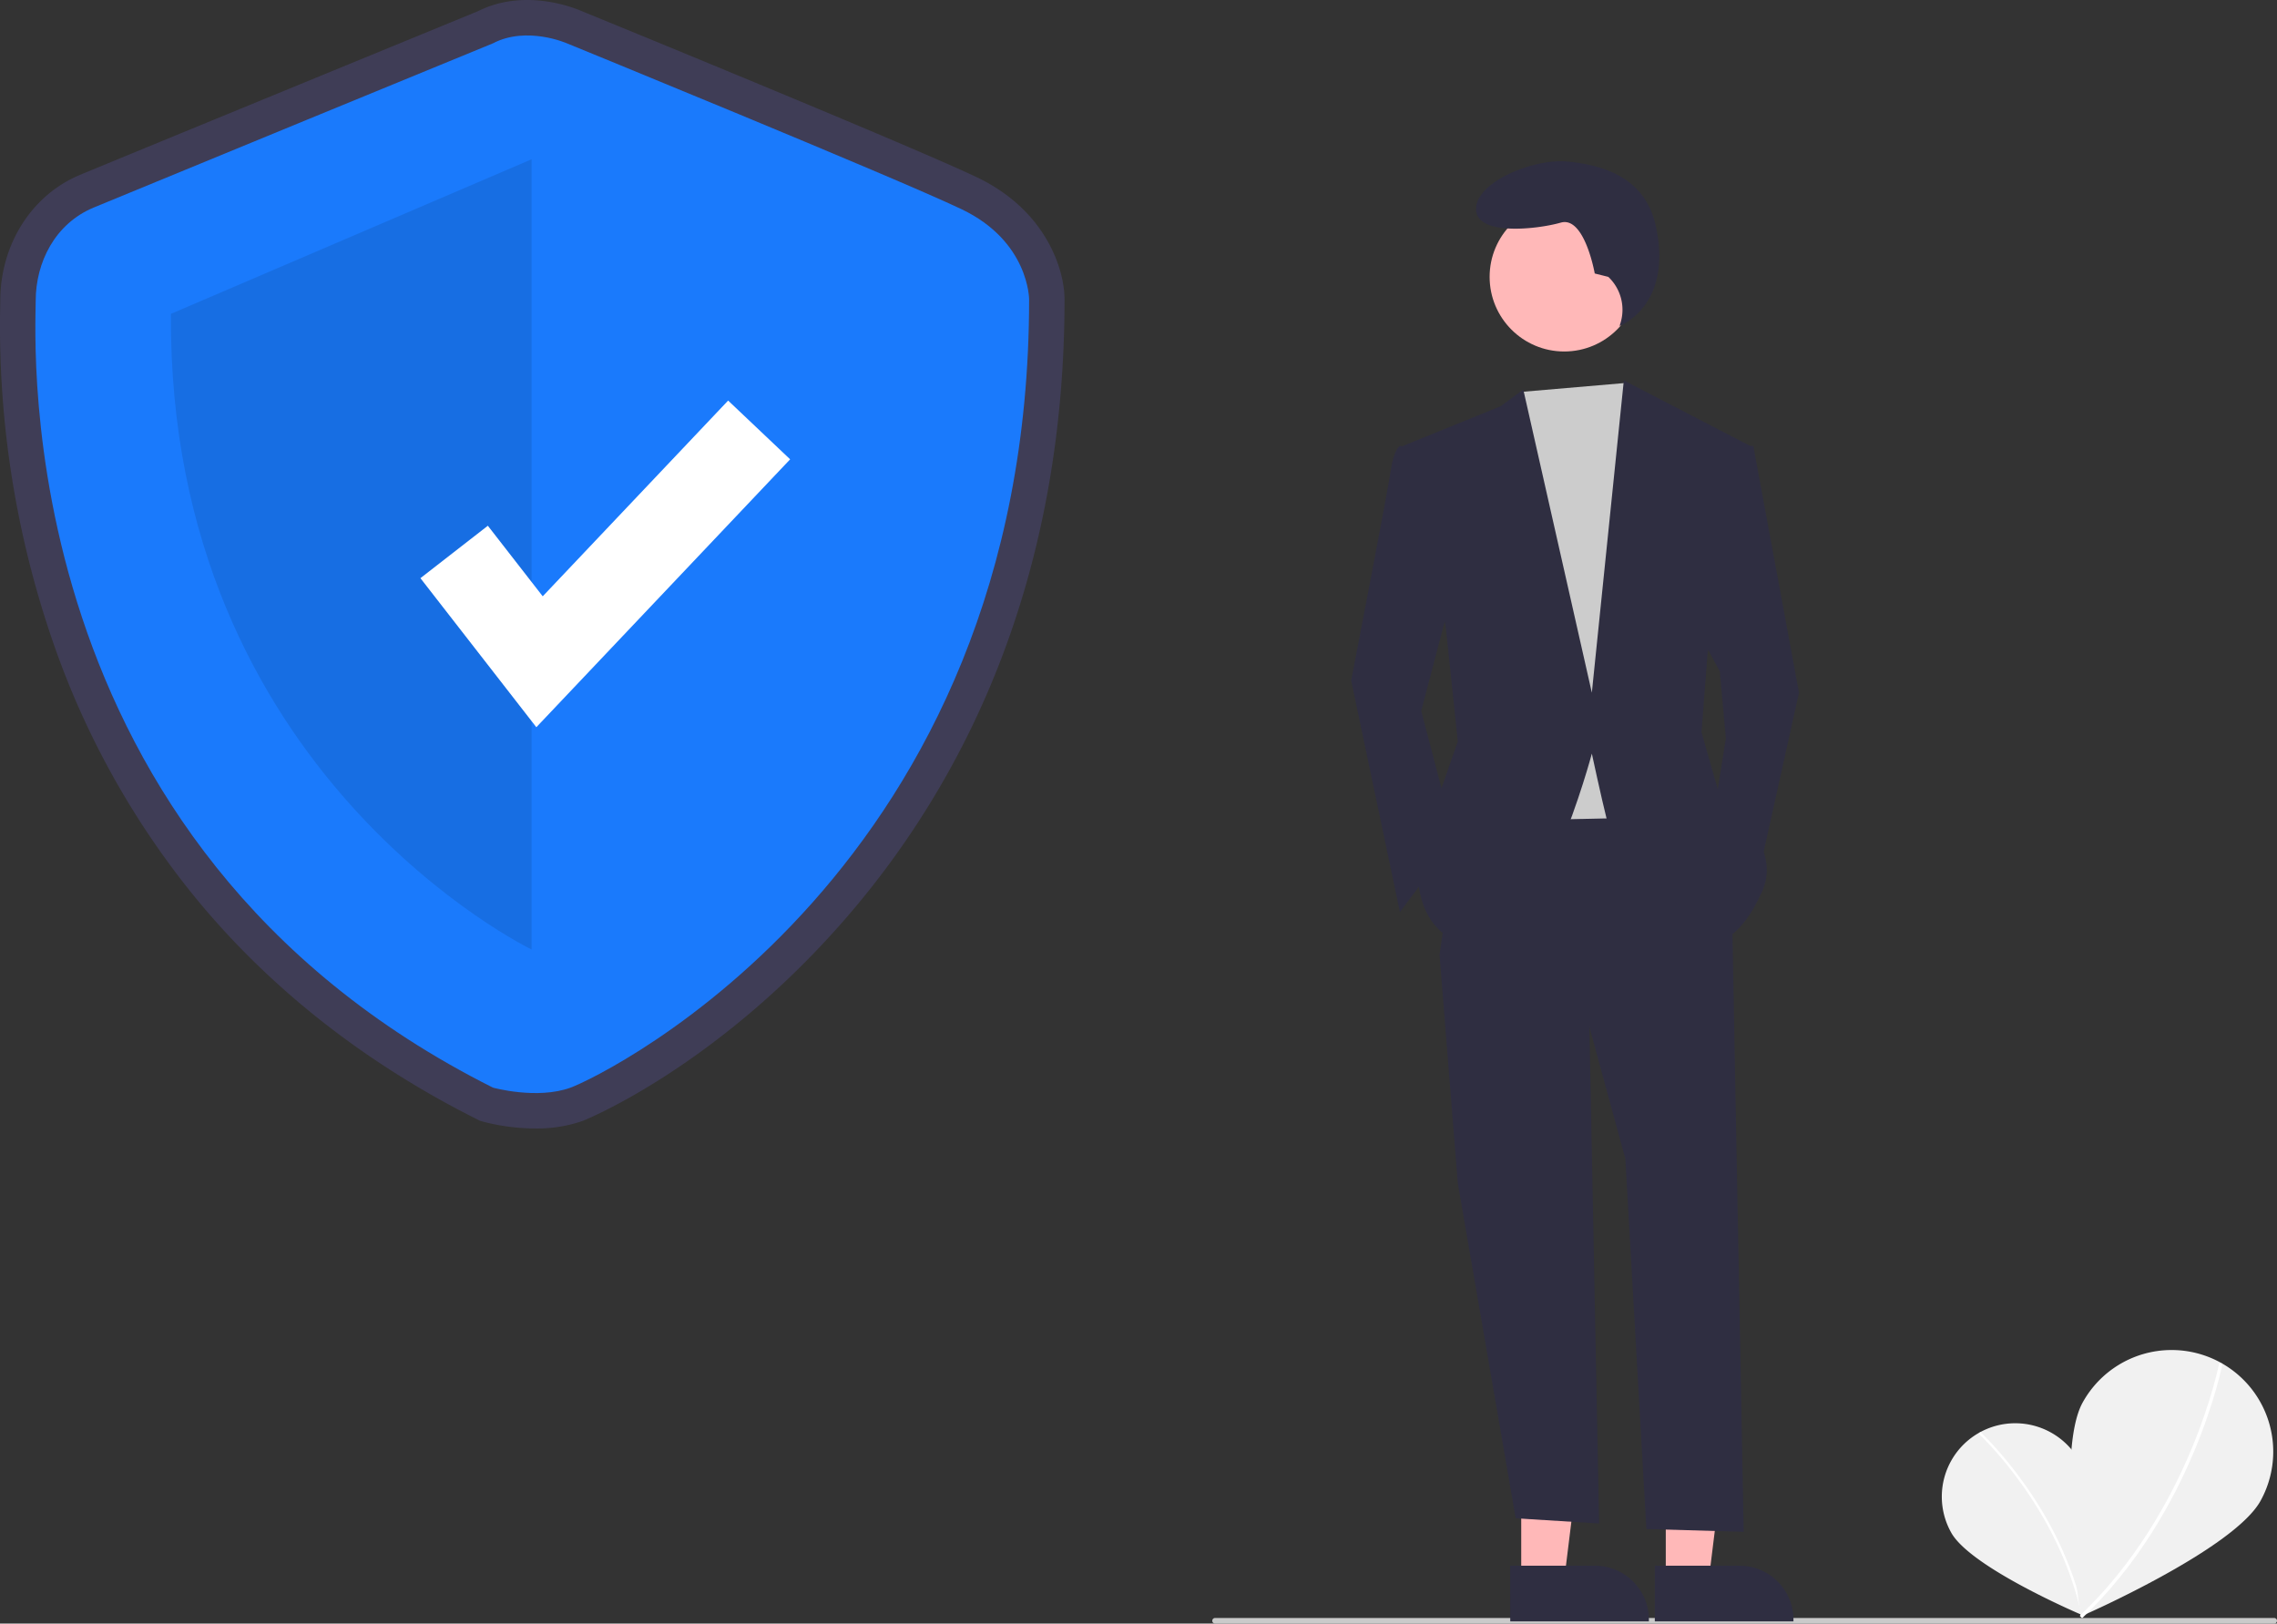
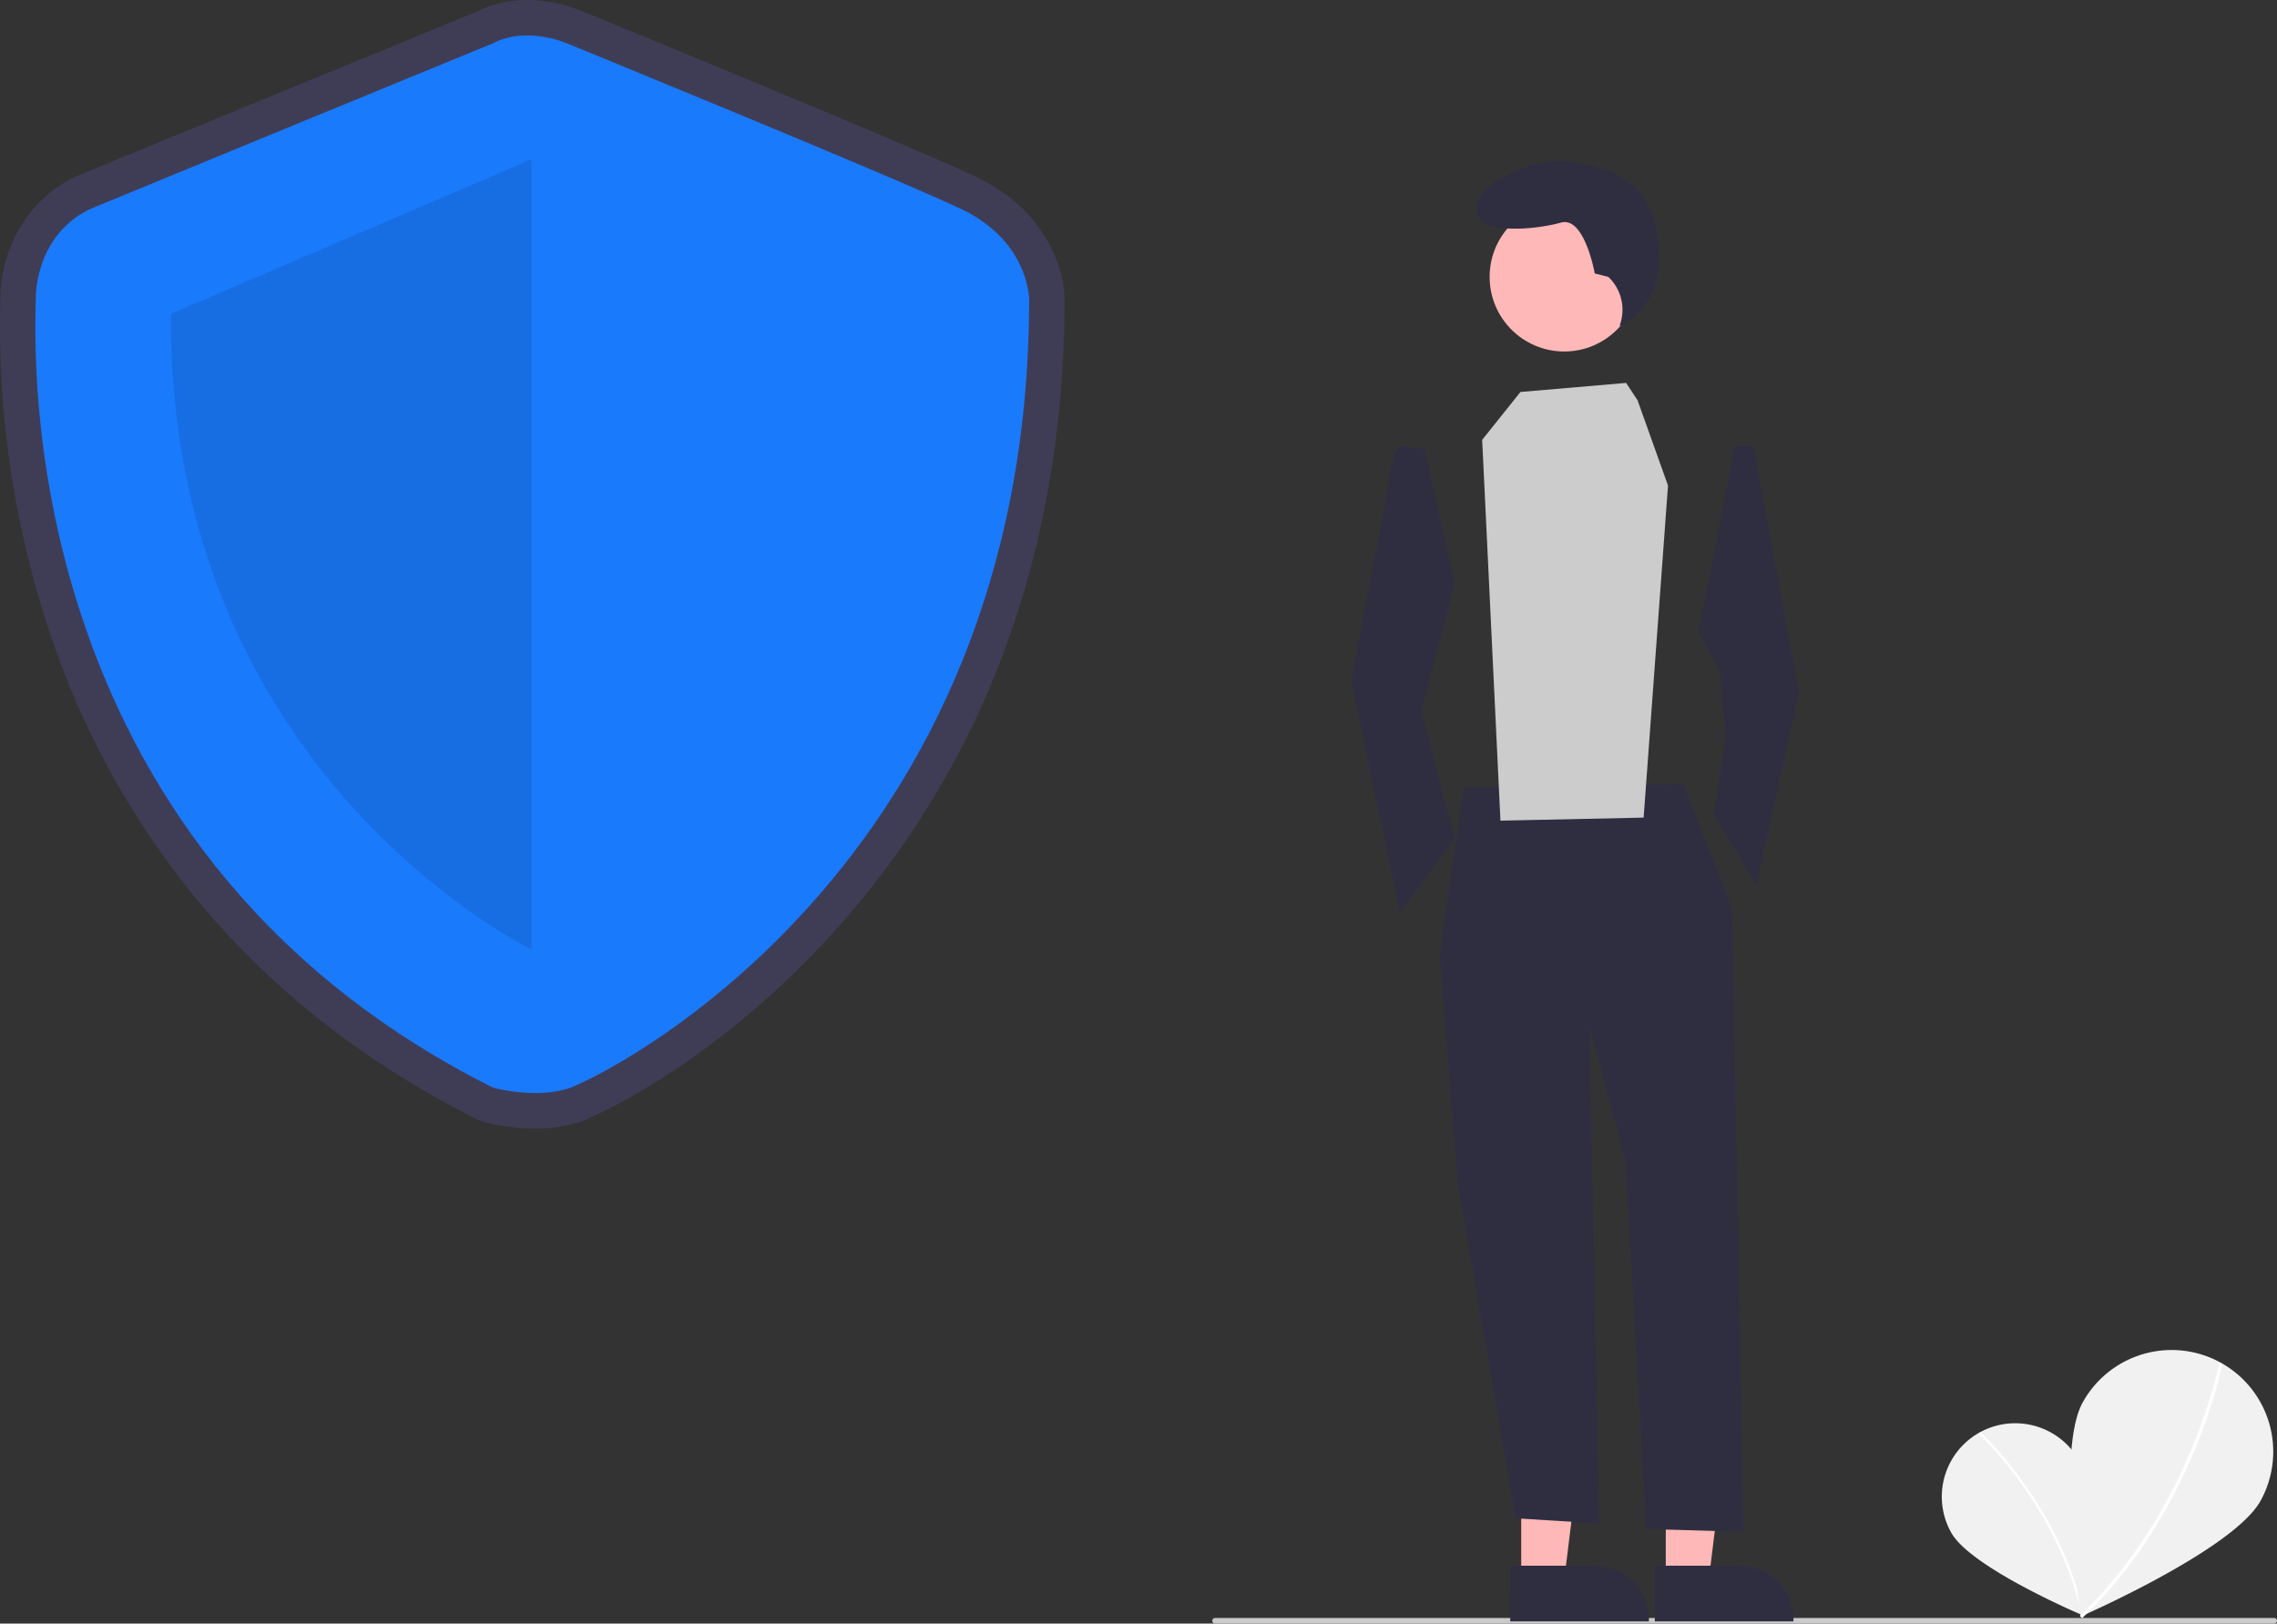
<svg xmlns="http://www.w3.org/2000/svg" data-name="Layer 1" width="819.07" height="584" viewBox="0 0 819.07 584">
  <rect x="0" y="0" width="819.07" height="584" fill="#333333" stroke="none" />
  <path d="M938.366,683.359c7.184,12.698,1.092,55.585,1.092,55.585s-39.891-16.886-47.073-29.578a26.413,26.413,0,0,1,45.981-26.007Z" transform="translate(-190.465 -158)" fill="#f1f1f1" />
  <path d="M940.037,738.889l-.847.179c-8.162-38.778-36.666-65.075-36.952-65.336l.583-.641C903.109,673.354,931.815,699.83,940.037,738.889Z" transform="translate(-190.465 -158)" fill="#fff" />
  <path d="M1003.638,697.818c-9.748,17.683-64.706,41.638-64.706,41.638s-9.061-59.263.682-76.941a36.556,36.556,0,1,1,64.025,35.302Z" transform="translate(-190.465 -158)" fill="#f1f1f1" />
  <path d="M939.416,740.098l-.826-.869c39.769-37.769,50.064-90.445,50.164-90.973l1.178.222C989.833,649.009,979.475,702.055,939.416,740.098Z" transform="translate(-190.465 -158)" fill="#fff" />
  <path d="M383.03,563.919a75.19,75.19,0,0,1-18.64-2.411l-1.2-.332-1.113-.558c-40.242-20.177-74.192-46.827-100.907-79.211a299.865,299.865,0,0,1-50.949-90.47,348.21,348.21,0,0,1-19.691-122.665c.017-.876.031-1.553.031-2.019,0-20.289,11.262-38.091,28.691-45.354,13.339-5.558,134.455-55.305,143.206-58.9,16.48-8.258,34.062-1.365,36.876-.16,6.311,2.58,118.275,48.375,142.471,59.896,24.936,11.874,31.589,33.206,31.589,43.938,0,48.588-8.415,93.998-25.011,134.967a312.517,312.517,0,0,1-56.162,90.511c-45.847,51.594-91.706,69.884-92.148,70.045A50.11,50.11,0,0,1,383.03,563.919Zm-10.785-26.714c3.976.891,13.129,2.228,19.096.052,7.579-2.764,45.962-22.668,81.83-63.032,49.557-55.769,74.702-125.875,74.739-208.372-.089-1.671-1.275-13.592-17.062-21.109C507.123,233.447,390.746,185.86,389.573,185.381l-.322-.136c-2.439-1.022-10.201-3.175-15.551-.371l-1.071.499c-1.297.533-129.863,53.338-143.575,59.051-9.592,3.997-13.009,13.897-13.009,21.83,0,.58-.015,1.423-.036,2.513C214.914,325.214,227.976,464.113,372.246,537.205Z" transform="translate(-190.465 -158)" fill="#3f3d56" />
  <path d="M367.789,173.586S238.054,226.87,224.154,232.662s-20.85,19.692-20.85,33.592S192.879,461.532,367.789,549.228c0,0,15.875,4.392,27.919,0s164.945-78.526,164.945-283.553c0,0,0-20.85-24.325-32.434s-141.934-59.655-141.934-59.655S379.951,167.215,367.789,173.586Z" transform="translate(-190.465 -158)" fill="#1a7afc" />
  <path d="M381.689,215.286V499.537S250.796,436.53,251.954,270.887Z" transform="translate(-190.465 -158)" opacity="0.1" />
-   <polygon points="192.931 261.581 151.235 207.969 175.483 189.11 195.226 214.494 261.921 144.088 284.224 165.219 192.931 261.581" fill="#fff" />
  <path d="M1008.535,742h-381a1,1,0,0,1,0-2h381a1,1,0,0,1,0,2Z" transform="translate(-190.465 -158)" fill="#cacaca" />
  <polygon points="547.206 568.237 562.671 568.236 570.029 508.583 547.203 508.584 547.206 568.237" fill="#ffb8b8" />
  <path d="M733.725,721.188l30.458-.001h.001a19.411,19.411,0,0,1,19.41,19.41v.631l-49.868.002Z" transform="translate(-190.465 -158)" fill="#2f2e41" />
  <polygon points="599.206 568.237 614.671 568.236 622.029 508.583 599.203 508.584 599.206 568.237" fill="#ffb8b8" />
  <path d="M785.725,721.188l30.458-.001h.001a19.411,19.411,0,0,1,19.41,19.41v.631l-49.868.002Z" transform="translate(-190.465 -158)" fill="#2f2e41" />
  <polygon points="571.514 358.75 575.224 548 545.213 546.139 524.393 425.597 517.817 343.408 571.514 358.75" fill="#2f2e41" />
  <path d="M813.483,484.971,817.689,709l-35-1-7.56-133.17-13.15-48.217-53.696-25.204,8.767-60.271,78.9-1.096Z" transform="translate(-190.465 -158)" fill="#2f2e41" />
  <circle cx="562.676" cy="99.594" r="26.838" fill="#ffb8b8" />
  <polygon points="584.936 137.738 589.047 143.966 600.006 174.649 591.239 294.095 539.734 295.192 533.16 158.211 546.933 140.995 584.936 137.738" fill="#ccc" />
  <path d="M702.803,319.499l-8.767-1.096s-2.192,1.096-3.288,8.767-14.246,75.613-14.246,75.613l17.533,83.284,19.725-26.3-12.054-46.025,12.054-46.025Z" transform="translate(-190.465 -158)" fill="#2f2e41" />
  <polygon points="624.114 160.404 630.689 160.404 647.127 249.166 631.785 318.204 616.443 293 620.826 265.604 618.635 241.496 610.964 227.249 624.114 160.404" fill="#2f2e41" />
  <path d="M768.999,257.594l-4.88-1.22s-3.66-20.739-12.199-18.299-30.498,4.88-30.498-4.88,20.739-18.299,32.938-17.079,27.779,5.267,31.718,23.178c6.314,28.713-13.026,35.965-13.026,35.965l.322-1.045a16.282,16.282,0,0,0-4.374-16.621Z" transform="translate(-190.465 -158)" fill="#2f2e41" />
-   <path d="M695.132,318.403l35.067-14.246,8.219-6.027,24.656,109.036,11.506-112.324,45.477,23.561L804.716,392.92l-2.192,28.492,6.575,23.013s23.013,16.438,15.342,33.971-16.438,18.629-16.438,18.629-37.259-35.067-39.45-43.834-5.479-24.108-5.479-24.108-18.629,70.134-40.546,69.038-21.917-24.108-21.917-24.108l5.479-24.108,8.767-25.204-4.383-41.642Z" transform="translate(-190.465 -158)" fill="#2f2e41" />
</svg>